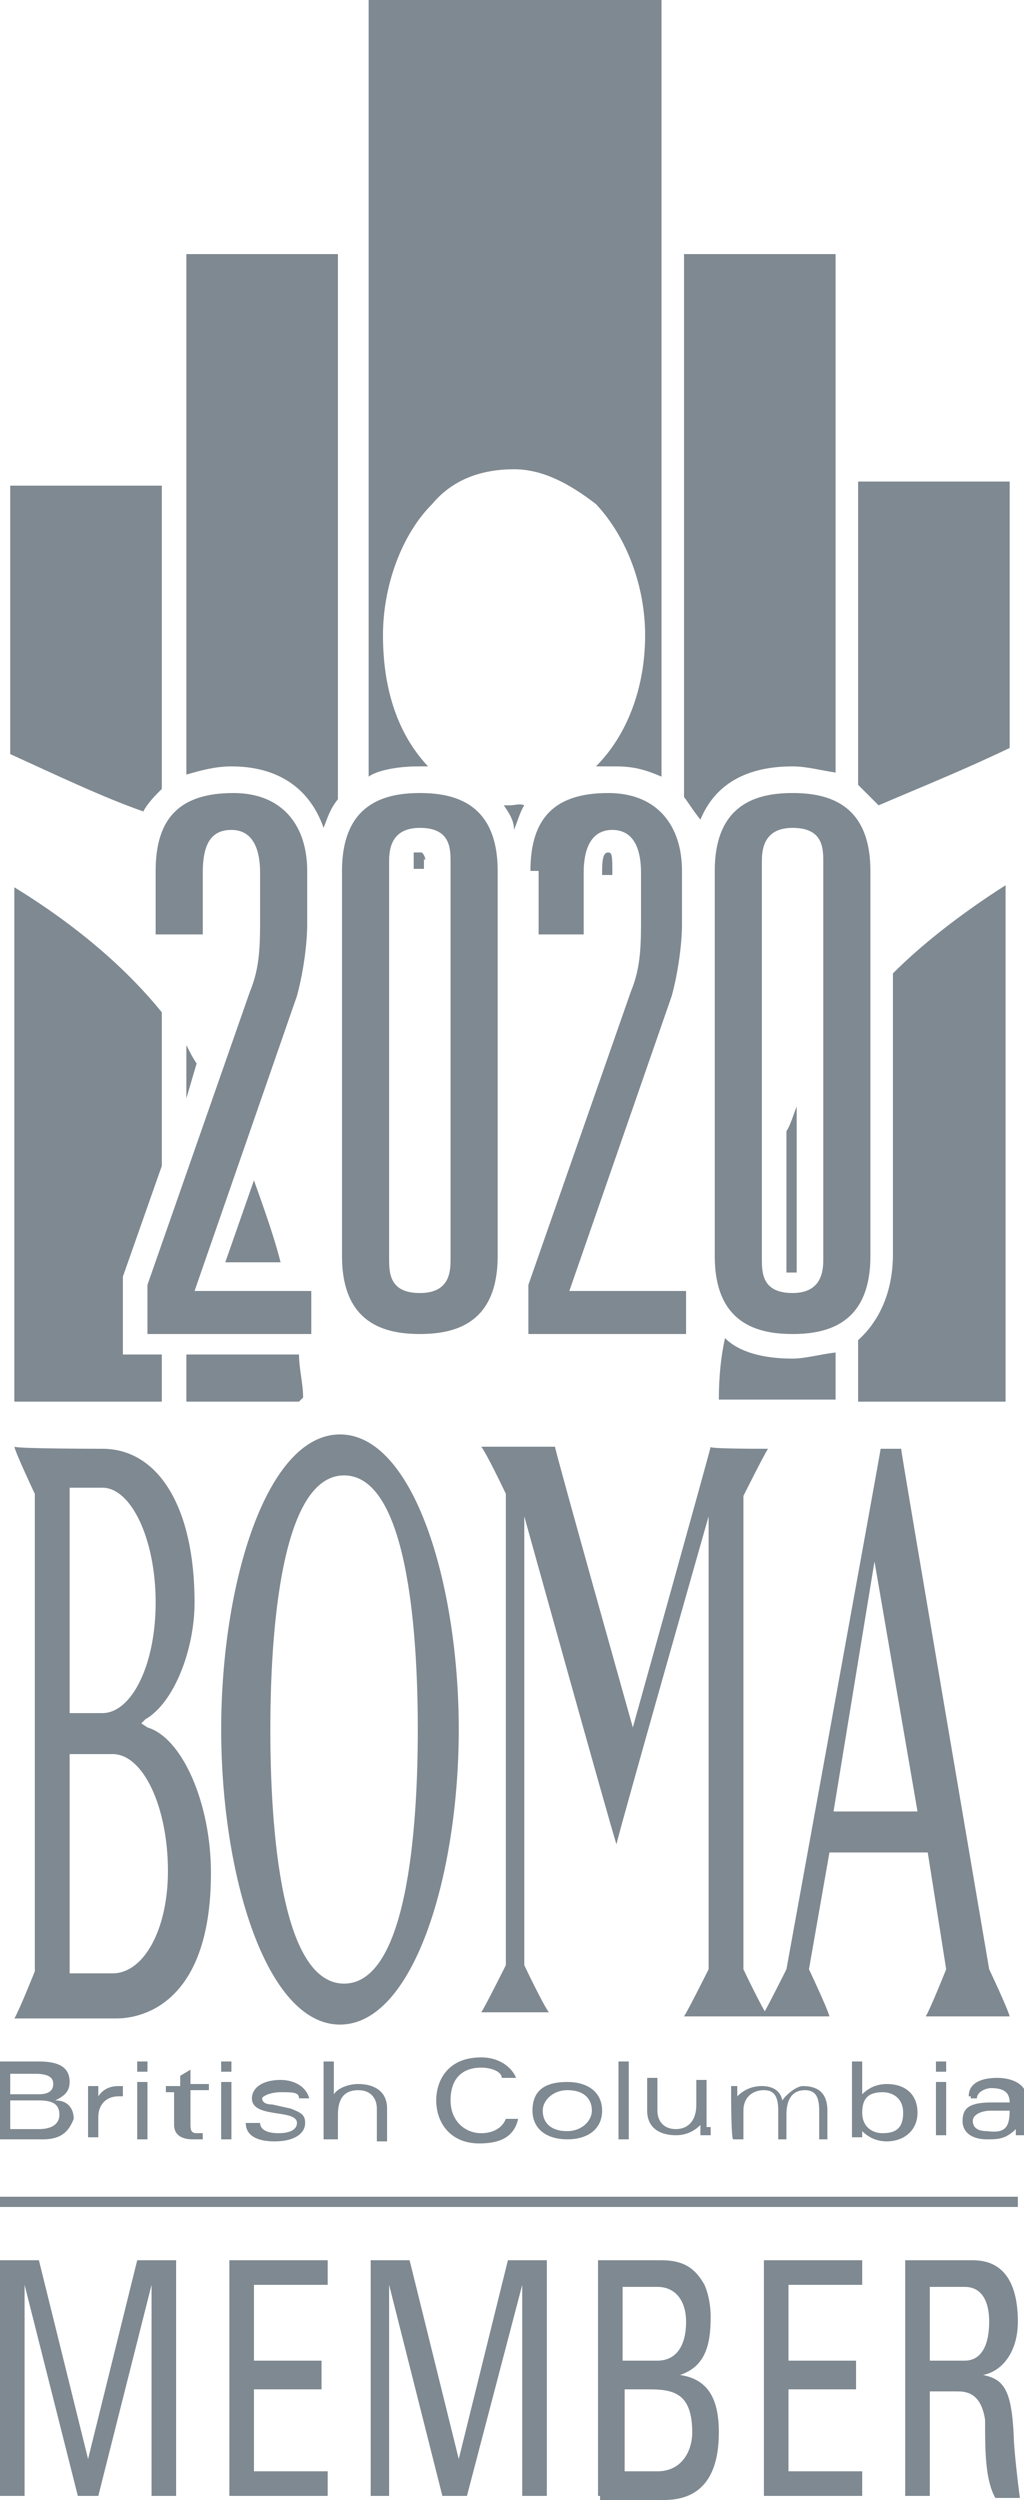
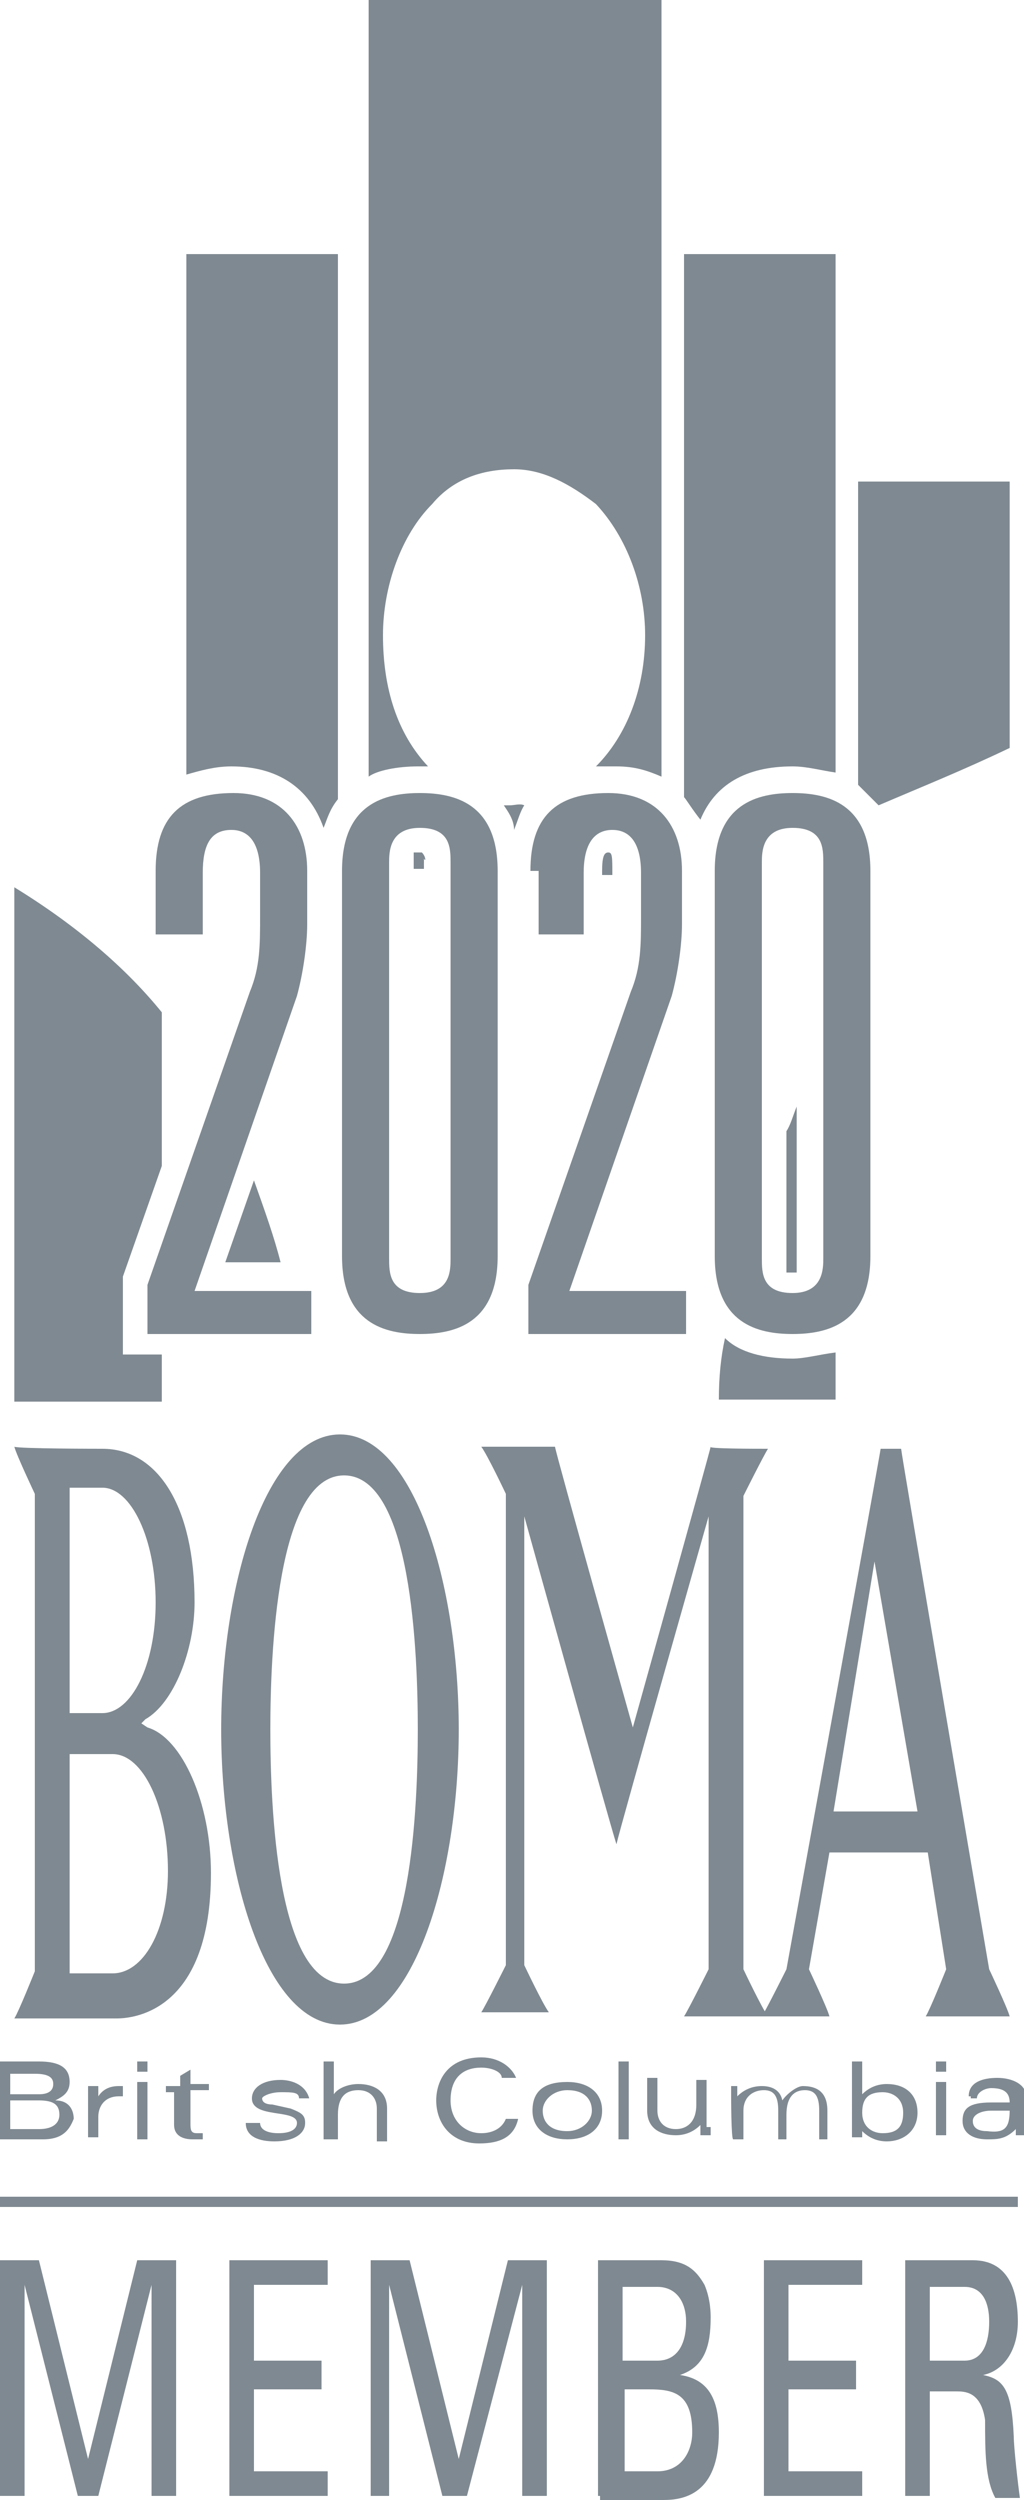
<svg xmlns="http://www.w3.org/2000/svg" version="1.1" id="Artwork" x="0px" y="0px" viewBox="0 0 50 122" style="enable-background:new 0 0 50 122;" xml:space="preserve">
  <style type="text/css">
	.st0{fill:#7F8991;}
</style>
  <g>
    <g>
      <path class="st0" d="M0,100.6h1.9c1,0,1.5,0.3,1.5,1c0,0.5-0.3,0.7-0.7,0.9l0,0c0.7,0,0.9,0.5,0.9,0.9c-0.2,0.5-0.5,1-1.5,1H0    V100.6z M0.5,103.9h1.4c0.7,0,1-0.3,1-0.7c0-0.5-0.3-0.7-1-0.7H0.5V103.9z M0.5,102.2h1.4c0.5,0,0.7-0.2,0.7-0.5s-0.2-0.5-0.9-0.5    H0.5V102.2z" />
      <path class="st0" d="M4.3,102.3c0-0.2,0-0.3,0-0.5h0.5c0,0.2,0,0.3,0,0.5l0,0c0.2-0.3,0.5-0.5,1-0.5H6v0.5H5.8c-0.7,0-1,0.5-1,1v1    H4.3V102.3z" />
      <path class="st0" d="M6.7,101.6h0.5v2.8H6.7V101.6z M6.7,100.6h0.5v0.5H6.7V100.6z" />
      <path class="st0" d="M8.8,101.3l0.5-0.3v0.7h0.9v0.3H9.3v1.6c0,0.3,0,0.5,0.3,0.5c0.2,0,0.2,0,0.3,0v0.3c-0.2,0-0.3,0-0.5,0    c-0.5,0-0.9-0.2-0.9-0.7v-1.6H8.1v-0.3h0.7V101.3z" />
-       <path class="st0" d="M10.8,101.6h0.5v2.8h-0.5V101.6z M10.8,100.6h0.5v0.5h-0.5V100.6z" />
      <path class="st0" d="M12.7,103.6c0,0.3,0.3,0.5,0.9,0.5s0.9-0.2,0.9-0.5c0-0.7-2.2-0.2-2.2-1.2c0-0.5,0.5-0.9,1.4-0.9    c0.5,0,1.2,0.2,1.4,0.9h-0.5c0-0.3-0.3-0.3-0.9-0.3c-0.5,0-0.9,0.2-0.9,0.3c0,0.2,0.2,0.3,0.5,0.3l0.9,0.2    c0.5,0.2,0.7,0.3,0.7,0.7c0,0.5-0.5,0.9-1.5,0.9c-0.7,0-1.4-0.2-1.4-0.9H12.7z" />
      <path class="st0" d="M15.8,100.6h0.5v1.6l0,0c0.2-0.3,0.7-0.5,1.2-0.5c0.7,0,1.4,0.3,1.4,1.2v1.6h-0.5v-1.6c0-0.5-0.3-0.9-0.9-0.9    s-1,0.3-1,1.2v1.2h-0.7V100.6z" />
      <path class="st0" d="M25.3,103.4c-0.2,0.9-0.9,1.2-1.9,1.2c-1.4,0-2.1-1-2.1-2.1c0-0.9,0.5-2.1,2.2-2.1c0.9,0,1.5,0.5,1.7,1h-0.7    c0-0.3-0.5-0.5-1-0.5c-0.9,0-1.5,0.5-1.5,1.6c0,1,0.7,1.6,1.5,1.6c0.5,0,1-0.2,1.2-0.7H25.3z" />
      <path class="st0" d="M27.7,104.4c-1,0-1.7-0.5-1.7-1.4s0.5-1.4,1.7-1.4c1,0,1.7,0.5,1.7,1.4S28.7,104.4,27.7,104.4z M26.5,103    c0,0.5,0.3,1,1.2,1c0.7,0,1.2-0.5,1.2-1s-0.3-1-1.2-1C27,102,26.5,102.5,26.5,103z" />
      <path class="st0" d="M30.2,100.6h0.5v3.8h-0.5V100.6z" />
      <path class="st0" d="M34.7,103.7c0,0.2,0,0.3,0,0.5h-0.5c0-0.2,0-0.3,0-0.5l0,0c-0.3,0.3-0.7,0.5-1.2,0.5c-0.7,0-1.4-0.3-1.4-1.2    v-1.6h0.5v1.6c0,0.5,0.3,0.9,0.9,0.9c0.5,0,1-0.3,1-1.2v-1.2h0.5v2.3H34.7z" />
      <path class="st0" d="M35.7,102.3c0-0.2,0-0.3,0-0.5h0.3c0,0.2,0,0.3,0,0.5l0,0c0.3-0.3,0.7-0.5,1.2-0.5s0.9,0.2,1,0.7    c0.2-0.3,0.7-0.7,1-0.7c0.7,0,1.2,0.3,1.2,1.2v1.4H40V103c0-0.7-0.2-1-0.7-1c-0.5,0-0.9,0.3-0.9,1.2v1.2H38V103c0-0.7-0.2-1-0.7-1    c-0.5,0-1,0.3-1,1v1.4h-0.5C35.7,104.4,35.7,102.3,35.7,102.3z" />
      <path class="st0" d="M41.6,100.6h0.5v1.6c0.3-0.3,0.7-0.5,1.2-0.5c0.9,0,1.5,0.5,1.5,1.4s-0.7,1.4-1.5,1.4c-0.5,0-0.9-0.2-1.2-0.5    c0,0.2,0,0.3,0,0.3h-0.5c0-0.2,0-0.5,0-0.7V100.6z M43.1,104.1c0.7,0,1-0.3,1-1c0-0.7-0.5-1-1-1c-0.7,0-1,0.3-1,1    S42.6,104.1,43.1,104.1z" />
      <rect x="45.7" y="101.6" class="st0" width="0.5" height="2.6" />
      <rect x="45.7" y="100.6" class="st0" width="0.5" height="0.5" />
      <path class="st0" d="M47.3,102.3c0-0.7,0.7-0.9,1.4-0.9c0.7,0,1.4,0.3,1.4,0.9v1.4c0,0.2,0,0.3,0,0.5h-0.5c0-0.2,0-0.2,0-0.3l0,0    c-0.5,0.5-0.9,0.5-1.4,0.5c-0.7,0-1.2-0.3-1.2-0.9s0.3-0.9,1.4-0.9c0.3,0,0.7,0,0.9,0l0,0c0-0.5-0.3-0.7-0.9-0.7    c-0.3,0-0.7,0.2-0.7,0.5h-0.3V102.3z M49.3,103c-0.2,0-0.5,0-0.9,0c-0.5,0-0.9,0.2-0.9,0.5s0.2,0.5,0.7,0.5    C49,104.1,49.3,103.9,49.3,103L49.3,103z" />
    </g>
    <rect y="107.2" class="st0" width="49.7" height="0.5" />
    <g>
      <path class="st0" d="M1.2,121.8H0v-11.5h1.9l2.4,9.7l0,0l2.4-9.7h1.9v11.5H7.4v-10.3l0,0l-2.6,10.3h-1l-2.6-10.3l0,0    C1.2,111.6,1.2,121.8,1.2,121.8z" />
      <path class="st0" d="M11.2,121.8v-11.5H16v1.2h-3.6v3.7h3.3v1.4h-3.3v4H16v1.2H11.2z" />
      <path class="st0" d="M19.1,121.8h-1v-11.5h1.9l2.4,9.7l0,0l2.4-9.7h1.9v11.5h-1.2v-10.3l0,0l-2.7,10.3h-1.2l-2.6-10.3l0,0v10.3    H19.1z" />
      <path class="st0" d="M29.2,121.8v-11.5h3.1c1.2,0,1.7,0.5,2.1,1.2c0.3,0.7,0.3,1.4,0.3,1.6c0,1.4-0.3,2.4-1.5,2.8l0,0    c1.4,0.2,1.9,1.2,1.9,2.8c0,3-1.7,3.3-2.7,3.3h-3.1V121.8z M30.4,115.2h1.7c0.9,0,1.4-0.7,1.4-1.9c0-1-0.5-1.7-1.4-1.7h-1.7V115.2    z M30.4,120.6h1.7c1.2,0,1.7-1,1.7-1.9c0-1.9-0.9-2.1-2.1-2.1h-1.2v4H30.4z" />
      <path class="st0" d="M37.3,121.8v-11.5h4.8v1.2h-3.6v3.7h3.3v1.4h-3.3v4h3.6v1.2H37.3z" />
      <path class="st0" d="M45.4,116.4v5.4h-1.2v-11.5h3.3c1.7,0,2.2,1.4,2.2,3c0,1.4-0.7,2.4-1.7,2.6l0,0c1,0.2,1.4,0.7,1.5,3    c0,0.5,0.2,2.3,0.3,3h-1.2c-0.5-0.9-0.5-2.3-0.5-3.8c-0.2-1.4-1-1.4-1.4-1.4h-1.4V116.4z M45.4,115.2h1.7c0.9,0,1.2-0.9,1.2-1.9    c0-0.9-0.3-1.7-1.2-1.7h-1.7V115.2z" />
    </g>
    <g>
      <path class="st0" d="M5,70.7c2.7,0,4.5,2.8,4.5,7.5c0,2.3-1,4.9-2.4,5.7l-0.2,0.2l0.3,0.2c1.7,0.5,3.1,3.7,3.1,7.1    c0,6.6-3.6,7.1-4.6,7.1c0,0-4.5,0-5,0c0.2-0.3,1-2.3,1-2.3V72.9c0,0-0.9-1.9-1-2.3C0.9,70.7,5,70.7,5,70.7z M3.4,72.6v11H5    c1.4,0,2.6-2.3,2.6-5.4c0-3.1-1.2-5.6-2.6-5.6H3.4z M3.4,85.5v10.8h2.1c1.5,0,2.7-2.1,2.7-5c0-3.1-1.2-5.7-2.7-5.7H3.4z" />
      <path class="st0" d="M10.8,84.4c0-7.1,2.2-14.4,5.8-14.4s5.8,7.3,5.8,14.4s-2.2,14.4-5.8,14.4S10.8,91.5,10.8,84.4z M13.2,84.4    c0,3.7,0.3,12.4,3.6,12.4s3.6-8.7,3.6-12.4s-0.3-12.4-3.6-12.4S13.2,80.8,13.2,84.4z" />
      <path class="st0" d="M37.5,70.7c-0.2,0.3-1.2,2.3-1.2,2.3v23.1c0,0,0.9,1.9,1.2,2.3c-0.3,0-3.6,0-4.1,0c0.2-0.3,1.2-2.3,1.2-2.3    V74c0,0-4.3,15.1-4.5,16c-0.3-0.9-4.5-16-4.5-16v21.9c0,0,0.9,1.9,1.2,2.3c-0.3,0-2.9,0-3.3,0c0.2-0.3,1.2-2.3,1.2-2.3v-23    c0,0-0.9-1.9-1.2-2.3c0.3,0,3.4,0,3.6,0c0,0.2,3.8,13.7,3.8,13.7s3.8-13.6,3.8-13.7C34.5,70.7,36.9,70.7,37.5,70.7z" />
      <path class="st0" d="M44,70.7c0,0.2,4.3,25.4,4.3,25.4s0.9,1.9,1,2.3c-0.3,0-3.8,0-4.1,0c0.2-0.3,1-2.3,1-2.3l-0.9-5.7h-4.8    l-1,5.7c0,0,0.9,1.9,1,2.3c-0.3,0-2.9,0-3.3,0c0.2-0.3,1.2-2.3,1.2-2.3S43,70.8,43,70.7C43.1,70.7,43.8,70.7,44,70.7z M40.7,88.4    h4.1l-2.1-12.2L40.7,88.4z" />
    </g>
-     <path class="st0" d="M43.6,47.5v13.7c0,1.9-0.7,3.3-1.7,4.2v3l0,0H45h4.1V43.2C46.9,44.6,45,46.1,43.6,47.5z" />
    <path class="st0" d="M41.9,23.7v14.6c0.3,0.3,0.7,0.7,1,1c2.1-0.9,4.1-1.7,6.4-2.8V23.5h-7.4V23.7z" />
    <path class="st0" d="M34.2,40c0.7-1.7,2.2-2.6,4.5-2.6c0.7,0,1.4,0.2,2.1,0.3V12.4h-7.4v26.5C33.5,39,33.8,39.5,34.2,40z" />
    <g>
      <path class="st0" d="M38.7,62.1c0.2,0,0.2,0,0.2,0c0-0.2,0-0.5,0-0.5V54c-0.2,0.5-0.3,0.9-0.5,1.2v6.4c0,0.2,0,0.5,0,0.5    C38.5,62.1,38.5,62.1,38.7,62.1z" />
      <path class="st0" d="M38.7,66.3c-1.4,0-2.6-0.3-3.3-1c-0.2,0.9-0.3,1.9-0.3,3h4.3h1.4V66C40,66.1,39.3,66.3,38.7,66.3z" />
    </g>
    <g>
      <path class="st0" d="M20.6,41.6h-0.2c-0.2,0-0.2,0-0.2,0c0,0.2,0,0.5,0,0.5v0.3c0.2,0,0.3,0,0.5,0v-0.5    C20.8,42.1,20.8,41.8,20.6,41.6z" />
      <path class="st0" d="M29.7,41.6C29.6,41.6,29.6,41.6,29.7,41.6c-0.2,0-0.3,0.2-0.3,0.9v0.2c0.2,0,0.3,0,0.5,0l0,0    C29.9,41.8,29.9,41.6,29.7,41.6L29.7,41.6z" />
      <path class="st0" d="M24.9,39.3c-0.2,0-0.2,0-0.3,0c0.2,0.3,0.5,0.7,0.5,1.2c0.2-0.5,0.3-0.9,0.5-1.2    C25.4,39.2,25.1,39.3,24.9,39.3L24.9,39.3z" />
      <path class="st0" d="M20.4,37.4c0.2,0,0.3,0,0.5,0c-1.5-1.6-2.2-3.8-2.2-6.4c0-2.4,0.9-4.9,2.4-6.4c1-1.2,2.4-1.7,4-1.7l0,0    c1.4,0,2.7,0.7,4,1.7c1.5,1.6,2.4,4,2.4,6.4c0,2.6-0.9,4.9-2.4,6.4c0.3,0,0.7,0,1,0c0.9,0,1.5,0.2,2.2,0.5V0H18v37.9    C18.4,37.6,19.4,37.4,20.4,37.4z" />
    </g>
    <path class="st0" d="M11.3,37.4c2.2,0,3.8,1,4.5,3c0.2-0.5,0.3-0.9,0.7-1.4V12.4H9.1v25.4C9.8,37.6,10.5,37.4,11.3,37.4z" />
    <g>
-       <path class="st0" d="M9.6,51.9c-0.2-0.3-0.3-0.5-0.5-0.9v2.6L9.6,51.9z" />
-       <path class="st0" d="M9.1,66.1v2.3h5.5l0.2-0.2c0-0.7-0.2-1.4-0.2-2.1H9.1z" />
      <path class="st0" d="M12.4,57.6l-1.4,4h2.7C13.4,60.4,12.9,59,12.4,57.6z" />
    </g>
-     <path class="st0" d="M7.9,38.5V23.7H0.5v13.1c2.2,1,4.5,2.1,6.5,2.8C7.2,39.2,7.6,38.8,7.9,38.5z" />
    <path class="st0" d="M6,66.1v-3.8l1.9-5.4v-7.5c-1.7-2.1-4.1-4.2-7.2-6.1v25.1H5h2.9v-2.3H6z" />
    <g>
      <path class="st0" d="M7.6,42.5c0-2.6,1.2-3.8,3.8-3.8c2.4,0,3.6,1.6,3.6,3.8v2.6c0,1-0.2,2.4-0.5,3.5L9.5,63h5.7v2.1H7.2v-2.4    l5-14.3c0.5-1.2,0.5-2.3,0.5-3.7v-2.1c0-1.4-0.5-2.1-1.4-2.1c-1,0-1.4,0.7-1.4,2.1v3H7.6V42.5z" />
      <path class="st0" d="M16.7,42.5c0-3.3,2.1-3.8,3.8-3.8c1.7,0,3.8,0.5,3.8,3.8v18.8c0,3.3-2.1,3.8-3.8,3.8c-1.7,0-3.8-0.5-3.8-3.8    V42.5z M22,42.1c0-0.7,0-1.7-1.5-1.7s-1.5,1.2-1.5,1.7v19.3c0,0.7,0,1.7,1.5,1.7S22,62,22,61.4V42.1z" />
      <path class="st0" d="M25.9,42.5c0-2.6,1.2-3.8,3.8-3.8c2.4,0,3.6,1.6,3.6,3.8v2.6c0,1-0.2,2.4-0.5,3.5l-5,14.4h5.7v2.1h-7.7v-2.4    l5-14.3c0.5-1.2,0.5-2.3,0.5-3.7v-2.1c0-1.4-0.5-2.1-1.4-2.1s-1.4,0.7-1.4,2.1v3h-2.2v-3.1H25.9z" />
      <path class="st0" d="M34.9,42.5c0-3.3,2.1-3.8,3.8-3.8c1.7,0,3.8,0.5,3.8,3.8v18.8c0,3.3-2.1,3.8-3.8,3.8c-1.7,0-3.8-0.5-3.8-3.8    V42.5z M40.2,42.1c0-0.7,0-1.7-1.5-1.7c-1.5,0-1.5,1.2-1.5,1.7v19.3c0,0.7,0,1.7,1.5,1.7c1.5,0,1.5-1.2,1.5-1.7V42.1z" />
    </g>
  </g>
</svg>